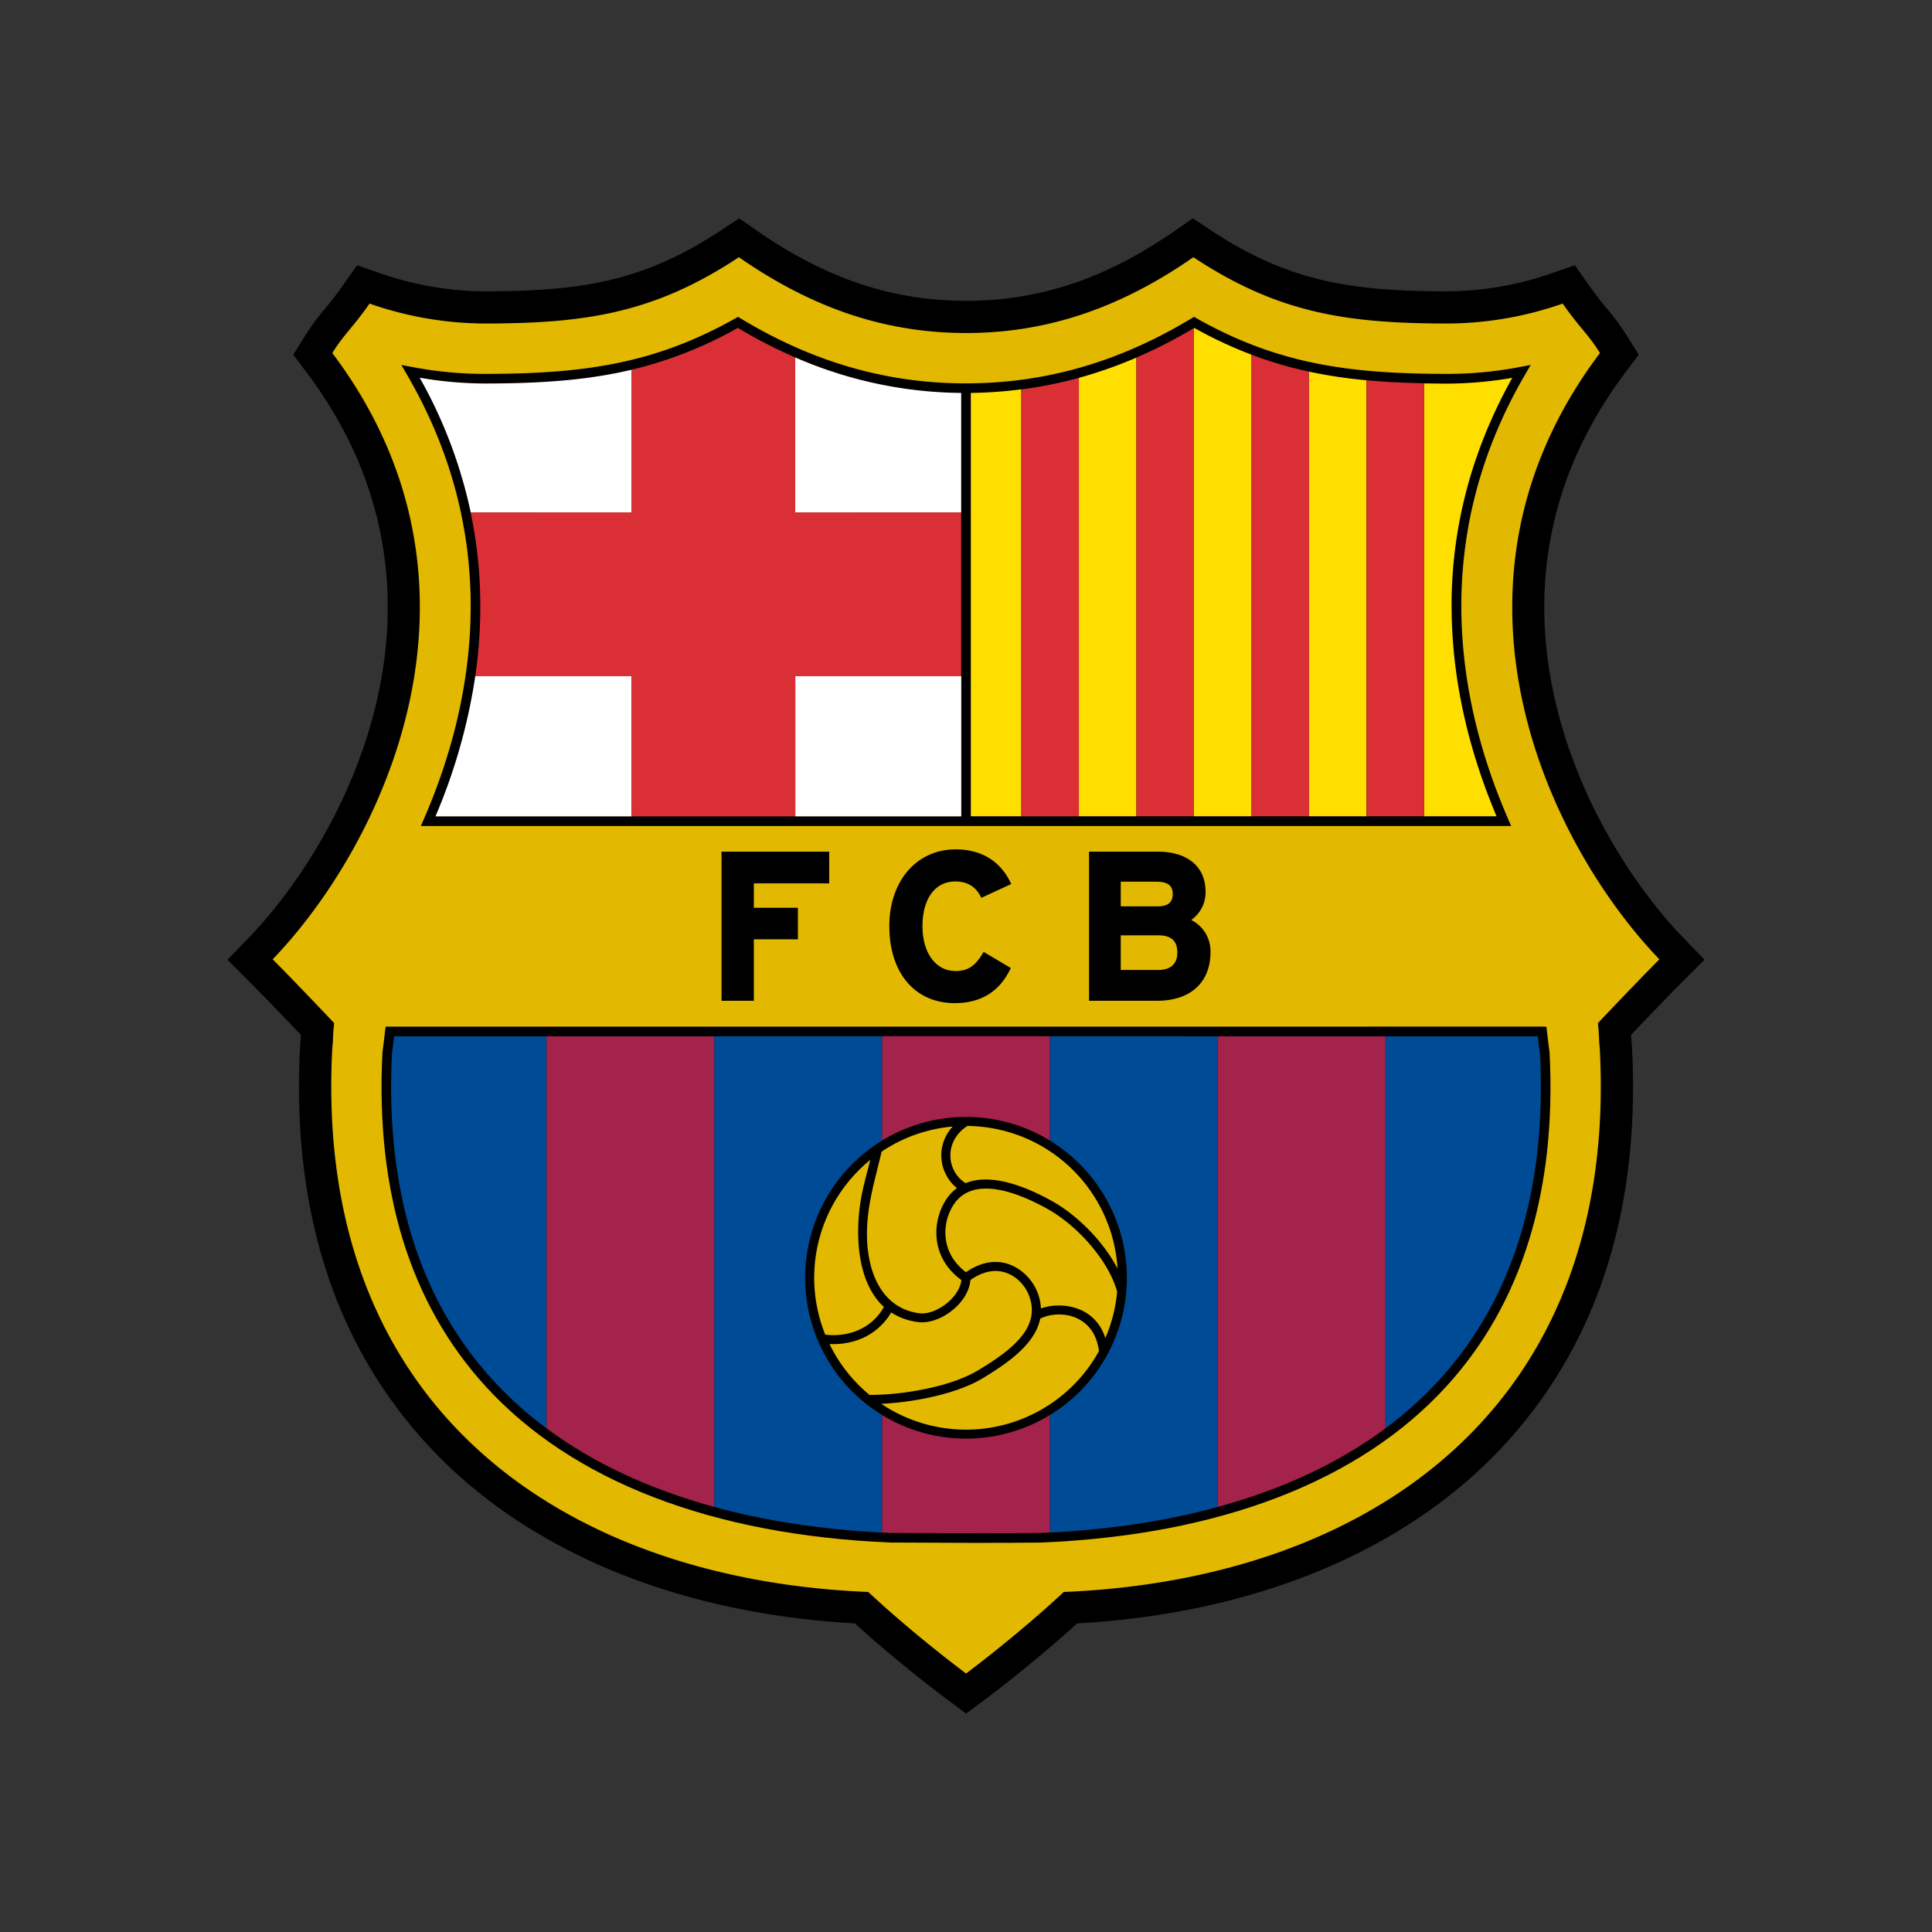
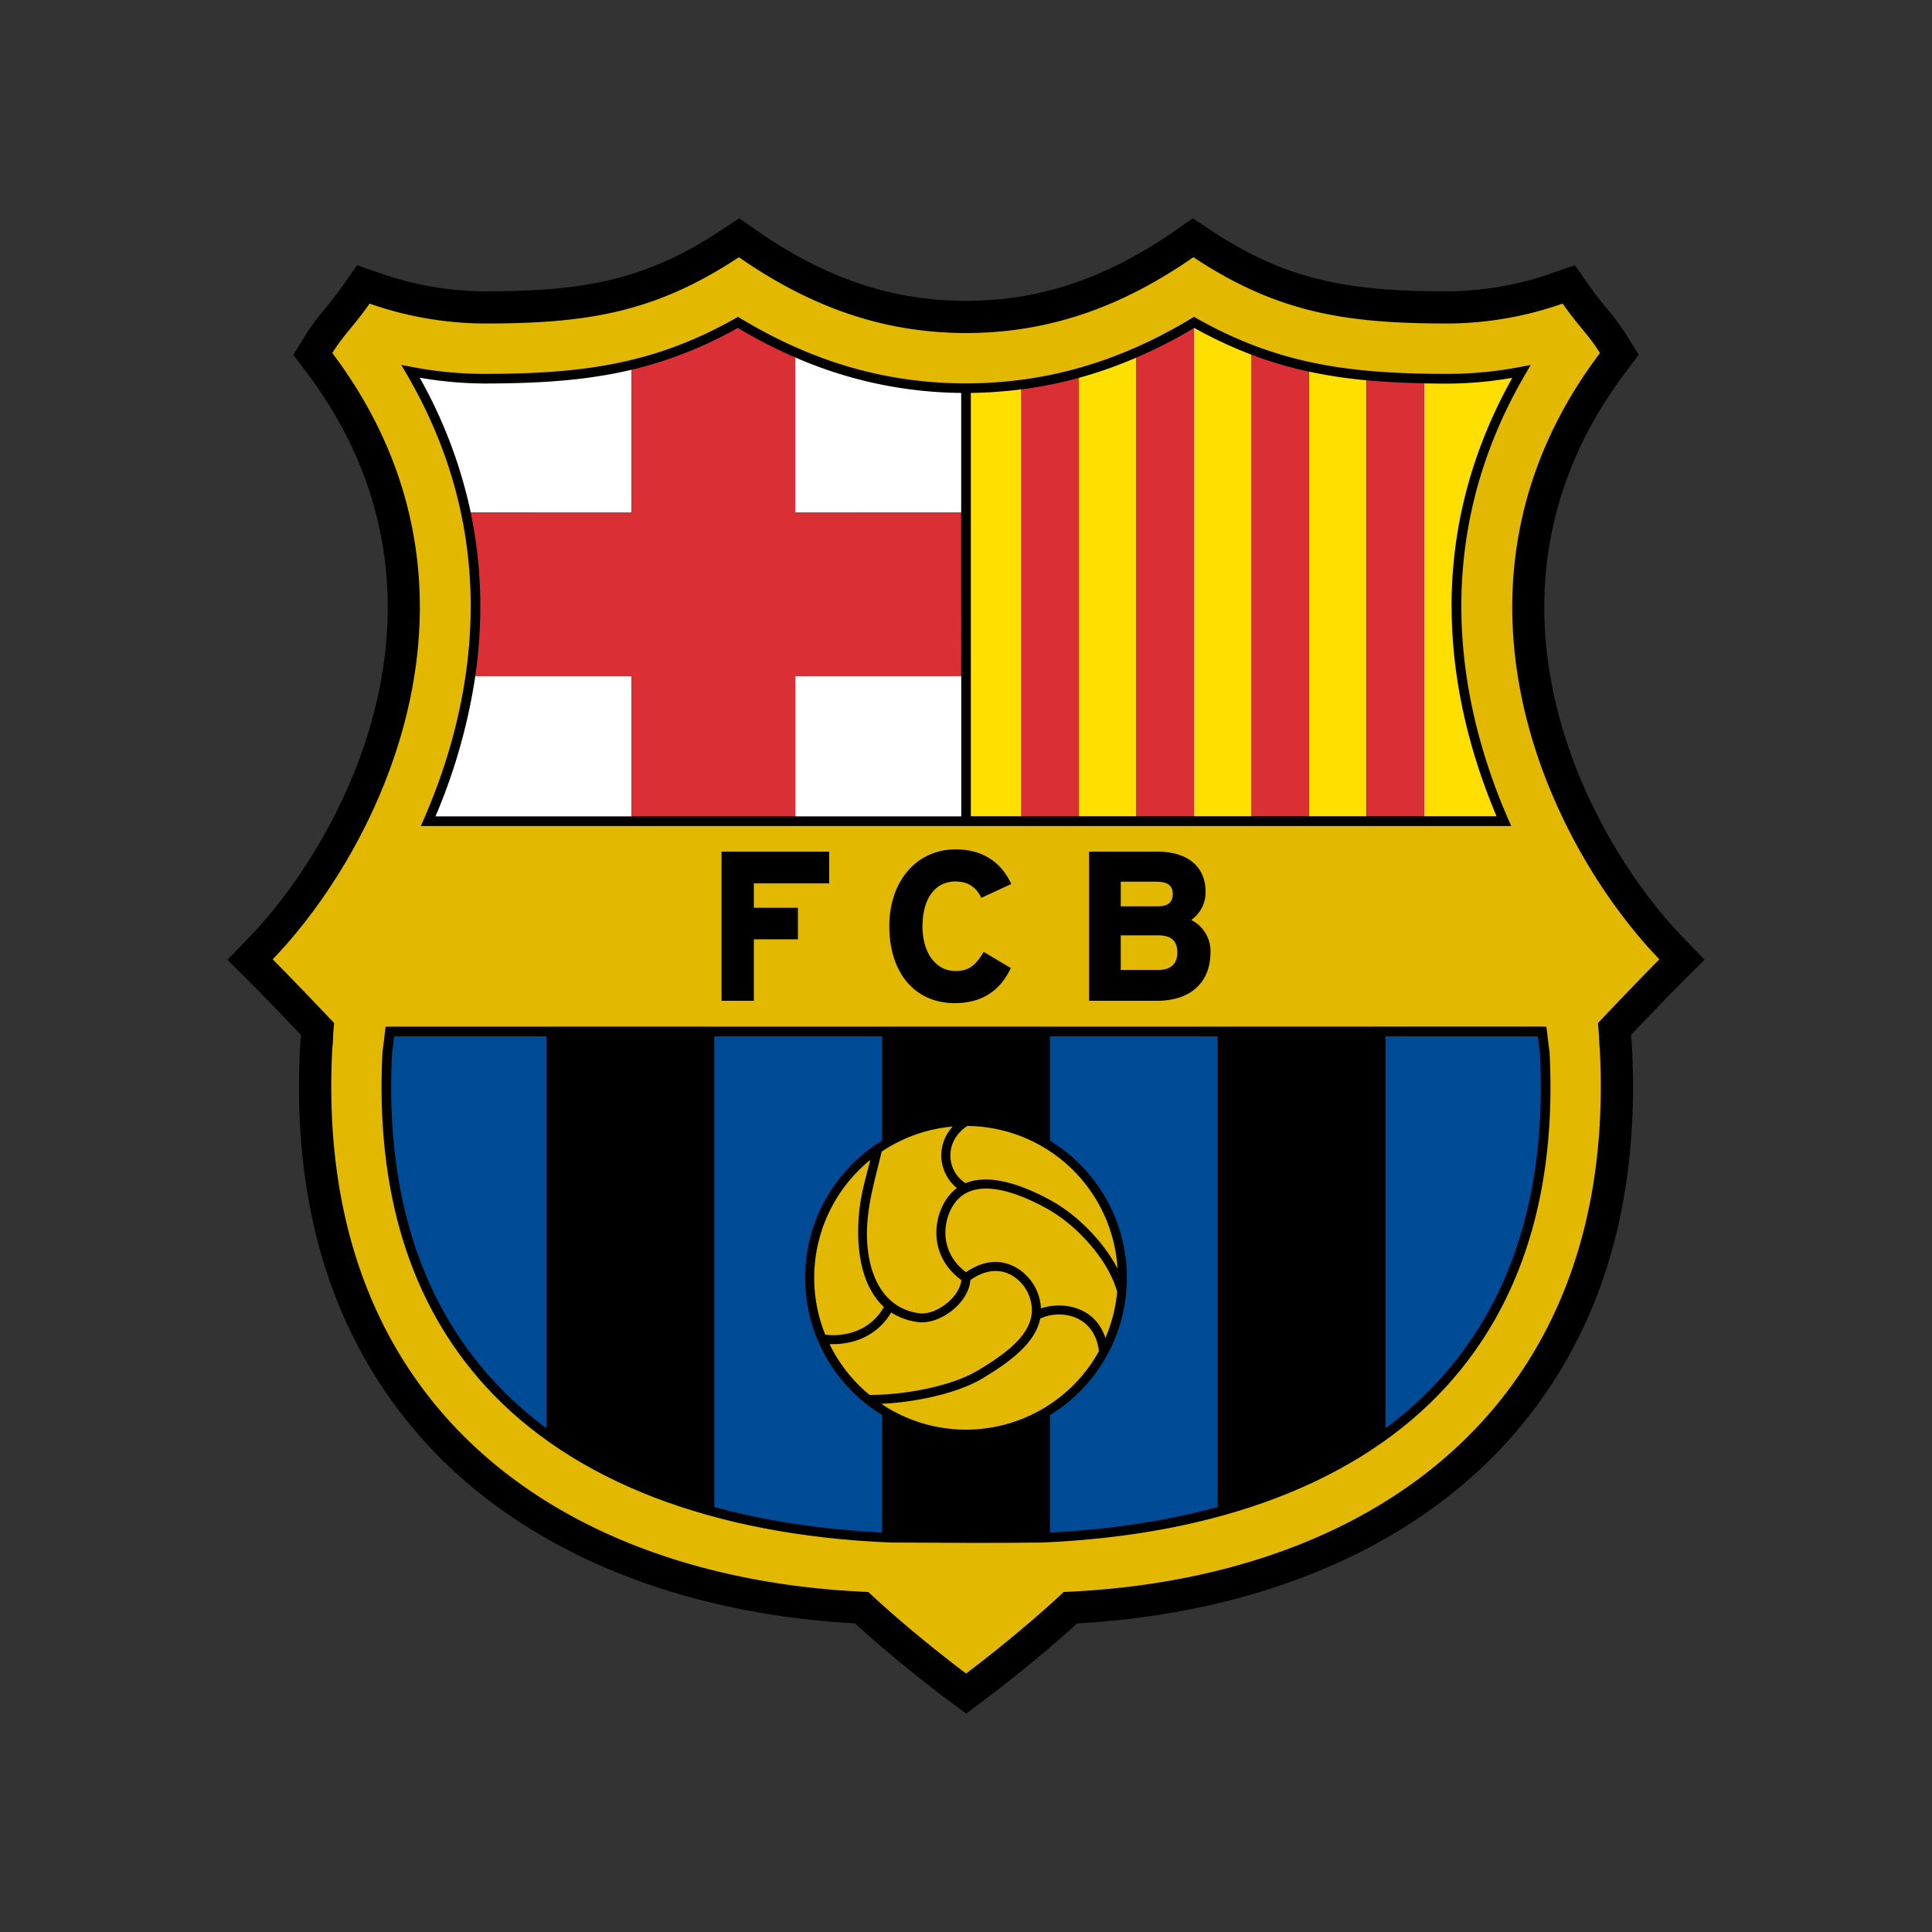
<svg xmlns="http://www.w3.org/2000/svg" id="Layer_1" data-name="Layer 1" viewBox="0 0 1000 1000">
  <rect x="0" y="0" width="1000" height="1000" fill="#333333" stroke="none" />
  <defs>
    <style>.cls-1{fill:#e2b900;}.cls-2{fill:#004b95;}.cls-3{fill:#a4234b;}.cls-4{fill:#fff;}.cls-5{fill:#db2f36;}.cls-6{fill:#ffdf00;}</style>
  </defs>
  <path d="M608.12,119.45c-35.63,24.74-70,36.26-108.11,36.26s-72.49-11.52-108.13-36.26L382.6,113l-9.42,6.24c-40.28,26.67-73,31.55-122.94,31.55a166.32,166.32,0,0,1-53.53-9.4l-11.86-4.09-7.22,10.26c-3.84,5.46-6.69,8.93-9.44,12.28a119.57,119.57,0,0,0-10.37,14.08l-6,9.7,6.87,9.13c30.52,40.55,42,82.28,42,121.56,0,73.24-40.05,138-71.59,170.69l-11.37,11.79,11.6,11.57c6.21,6.21,17.29,17.7,26.45,27.33l-.37,5-.08.92q-.57,10.5-.57,21c0,74.38,22,136.22,65.49,184.05,50.38,55.38,129.14,88.45,222.23,93.59,23.12,21.05,46.61,38.53,47.66,39.31l9.95,7.38,9.94-7.41c1-.78,24.41-18.24,47.5-39.28,93.08-5.15,171.85-38.21,222.22-93.59,43.51-47.83,65.5-109.67,65.5-184.05q0-10.35-.57-21v-.17l-.09-.91s-.33-4.52-.35-4.89c8.48-8.91,19.91-20.8,26.45-27.32l11.59-11.57L870.91,485c-31.54-32.73-71.59-97.46-71.59-170.7,0-39.28,11.52-81,42-121.55l6.87-9.13-6-9.69a120.54,120.54,0,0,0-10.37-14.1c-2.76-3.35-5.61-6.81-9.44-12.27l-7.22-10.27-11.85,4.1a166.42,166.42,0,0,1-53.54,9.4c-49.94,0-82.66-4.88-122.94-31.55L617.41,113Z" />
  <path class="cls-1" d="M500.07,866.23S473.46,846.49,449.42,824C292.16,817.52,162,729.33,172,542.54c.59-4.93.09-4.6.95-13-9-9.54-23.94-25.11-31.82-33C197.51,438,263.33,304.13,172,182.72c6-9.66,10.35-12.86,19.29-25.58a182.64,182.64,0,0,0,59,10.31c52.4,0,88.17-5.19,132.15-34.32,34.77,24.14,72.47,39.24,117.63,39.24s82.85-15.1,117.62-39.24c44,29.12,79.75,34.32,132.14,34.32a182.64,182.64,0,0,0,59-10.31c8.94,12.72,13.29,15.92,19.3,25.58C736.68,304.13,802.5,438,858.91,496.56c-7.88,7.86-22.81,23.43-31.82,33,.85,8.41.35,8.08.94,13C838,729.33,707.84,817.52,550.59,824c-24,22.46-50.52,42.19-50.52,42.19Z" />
  <path d="M201.8,531.4h-2.22l-.94,8-.68,5.18c-3.68,71.95,14.26,130.08,53.31,172.9,44.78,49.12,117.32,77.11,209.8,80.94h1.55c27.75.15,54,.29,76.25,0,92.54-3.83,165.09-31.82,209.87-80.94,39-42.82,57-101,53.32-172.77,0-.13-.7-5.33-.7-5.33l-.94-7.92-2.22-.09Z" />
  <path class="cls-2" d="M204,536.39l-.45,3.81s-.63,4.8-.64,4.8q-.45,8.84-.46,17.69c0,62.33,17.62,113.21,52.49,151.45a194.91,194.91,0,0,0,27.92,25.16V536.39Zm593.06,8.73-.65-4.94-.45-3.79H717.12V739.3a195.47,195.47,0,0,0,27.93-25.15c34.87-38.25,52.48-89.15,52.48-151.4Q797.53,554.1,797.08,545.12Z" />
-   <path class="cls-3" d="M369.73,536.39H282.88V739.3c24,17.86,53.22,31.5,86.85,40.69Zm260.54,0V780c33.64-9.19,62.82-22.83,86.85-40.68V536.39Z" />
  <path class="cls-2" d="M416.75,661.37a83.18,83.18,0,0,1,39.83-71v-54H369.73V780c26.33,7.19,55.39,11.64,86.85,13.24V732.4A83.18,83.18,0,0,1,416.75,661.37Zm126.68-125v54a83.26,83.26,0,0,1,0,142.06v60.82c31.46-1.6,60.52-6.05,86.84-13.24V536.39Z" />
-   <path class="cls-3" d="M543.43,590.34v-54H456.58v54a83.27,83.27,0,0,1,86.85,0ZM456.58,732.4v60.83c1.53.08,3.06.16,4.6.22h1.47c27.72.15,53.9.29,76.08,0,1.57-.07,3.13-.16,4.7-.24V732.4a83.27,83.27,0,0,1-86.85,0Z" />
  <path class="cls-1" d="M457.52,676.48c-15.06-13.72-15.11-41.6-11.06-60.12,1.12-5.15,2.53-10.2,4-16a78.65,78.65,0,0,0-23.32,90.44,32.38,32.38,0,0,0,4.08.27c11.63,0,21.13-5.38,26.3-14.62Zm80.89,6c-2.58,13.17-16.66,23-29.93,31-13.68,8.15-35.73,12.37-52.33,13.14a78.61,78.61,0,0,0,112.66-27.26c-2.34-19.39-20.77-21.66-30.4-16.83Z" />
  <path class="cls-1" d="M450.06,722c16.39.12,41.58-4,56-12.61,18.67-11.14,33.16-23,26.28-39.49-3.49-8.33-15.06-18-30.07-7.33-1,12.29-16.13,23.14-27,21.74a32.93,32.93,0,0,1-14-5c-6.12,10.46-17.09,16.4-30,16.4-.63,0-1.27,0-1.9,0A78.85,78.85,0,0,0,450.06,722ZM499.8,612.41c13-5.39,31,1.61,44.73,9.27,13,7.24,26.49,20.75,33.9,34.94a78.56,78.56,0,0,0-77.75-73.82C488.28,590.94,490,606.29,499.8,612.41Z" />
  <path class="cls-1" d="M497.6,662.54c-16.09-11.74-15.1-30.2-8.18-41.17a23.36,23.36,0,0,1,5.88-6.43,21.79,21.79,0,0,1-2.17-31.85,78.22,78.22,0,0,0-36.81,13c-3.43,14.76-7.79,28.23-7.58,43.64.3,20.77,8.9,37.68,27.11,40,8.5,1.08,20.77-8,21.75-17.17Z" />
  <path class="cls-1" d="M578.24,668.6c-4.48-16.26-20.6-34.23-36-42.83-19-10.6-39.74-16.37-48.87-1.9-5.86,9.29-6.68,24.62,6.62,34.62,18.07-12.48,32.5-.34,36.67,9.64a26,26,0,0,1,2.13,9.12c10.67-3.75,28-1.33,33.34,15.31a77.64,77.64,0,0,0,6.1-24Z" />
  <path d="M428.38,440.82H373.46V518h16.73V486.18H413V469.87H390.19V457.23h39V440.82Zm31.94,38.61c0,24.17,13.29,39.79,33.85,39.79,13.41,0,23.07-5.89,28.7-17.52l.33-.66-14.08-8.35-.41.69c-4,6.72-7.83,9.22-14.1,9.22-10.24,0-17.13-9.32-17.13-23.17,0-14.3,6.53-23.18,17-23.18,6.1,0,10.38,2.55,13.11,7.78l.35.68,15.49-7.14-.36-.74c-5.44-11.25-15.25-17.2-28.38-17.2-20.25,0-34.39,16.36-34.39,39.8Zm156.22-3.22A17.52,17.52,0,0,0,624,461.6c0-13-9.27-20.78-24.79-20.78H563.69V518h35.15c17.35,0,27.71-9.43,27.71-25.22a18.08,18.08,0,0,0-10-16.61ZM580.1,456.36h18.42c7.52,0,8.48,3.44,8.48,6.43,0,4.26-2.52,6.33-7.72,6.33H580.1Zm19.28,45.7H580.1V484.12h19.28c6.83,0,10,2.84,10,8.92C609.38,498.94,605.93,502.06,599.38,502.06Zm17.38-337.31c-37.41,22.63-75.6,33.65-116.76,33.68s-79.35-11.05-116.76-33.68L382,164l-1.27.72c-42.62,24.09-80.12,28.8-130.49,28.8a198.81,198.81,0,0,1-37.13-3.61l-5.39-1,2.77,4.75c51.75,88.55,33.38,174.17,8.85,230.4l-1.52,3.5H782.19l-1.52-3.5c-24.52-56.23-42.9-141.85,8.85-230.4l2.77-4.75-5.39,1a198.78,198.78,0,0,1-37.12,3.61c-50.37,0-87.88-4.71-130.49-28.8L618,164l-1.25.76Z" />
  <path class="cls-4" d="M326.9,191.38c-23.64,5.61-48.13,7.12-76.67,7.12a201.63,201.63,0,0,1-33-3,246,246,0,0,1,26.41,69.71h83.3V191.38Zm170.61,73.86V203.38A219.44,219.44,0,0,1,411.61,185v80.24ZM246,350a296.29,296.29,0,0,1-20.6,72.55H326.9V350Zm165.65,72.55h85.9V350h-85.9v72.55Z" />
  <path class="cls-5" d="M411.61,265.24V185a255.15,255.15,0,0,1-29.72-15.28,211.16,211.16,0,0,1-55,21.66v73.86H243.6a234.37,234.37,0,0,1,5,48.41A251.5,251.5,0,0,1,246,350H326.9v72.56h84.72V350h85.89V265.24Z" />
  <path class="cls-6" d="M618.11,169.72l-.13.07V422.51h29.78V183.58a222.71,222.71,0,0,1-29.65-13.86Zm-59.69,25.85V422.51H588.2V185.08A225.74,225.74,0,0,1,558.42,195.57Zm-55.92,7.81V422.51h26.14v-221A224.07,224.07,0,0,1,502.5,203.38Zm175-11V422.51h29.78V196.82a252,252,0,0,1-29.78-4.47Zm73.82,121.3c0-37,8.55-77.19,31.44-118.12a201.61,201.61,0,0,1-33,3c-4.33,0-8.52-.05-12.67-.12V422.51h37.53c-12.61-29.84-23.27-67.26-23.27-108.86Z" />
  <path class="cls-5" d="M707.33,196.82V422.51h29.78V198.38C726.73,198.18,716.86,197.71,707.33,196.82Zm-178.69,4.72v221h29.78V195.57A216.83,216.83,0,0,1,528.64,201.54Zm59.57-16.46V422.51H618V169.79A255.06,255.06,0,0,1,588.21,185.08Zm59.56-1.5V422.51h29.78V192.35A205.43,205.43,0,0,1,647.77,183.58Z" />
</svg>